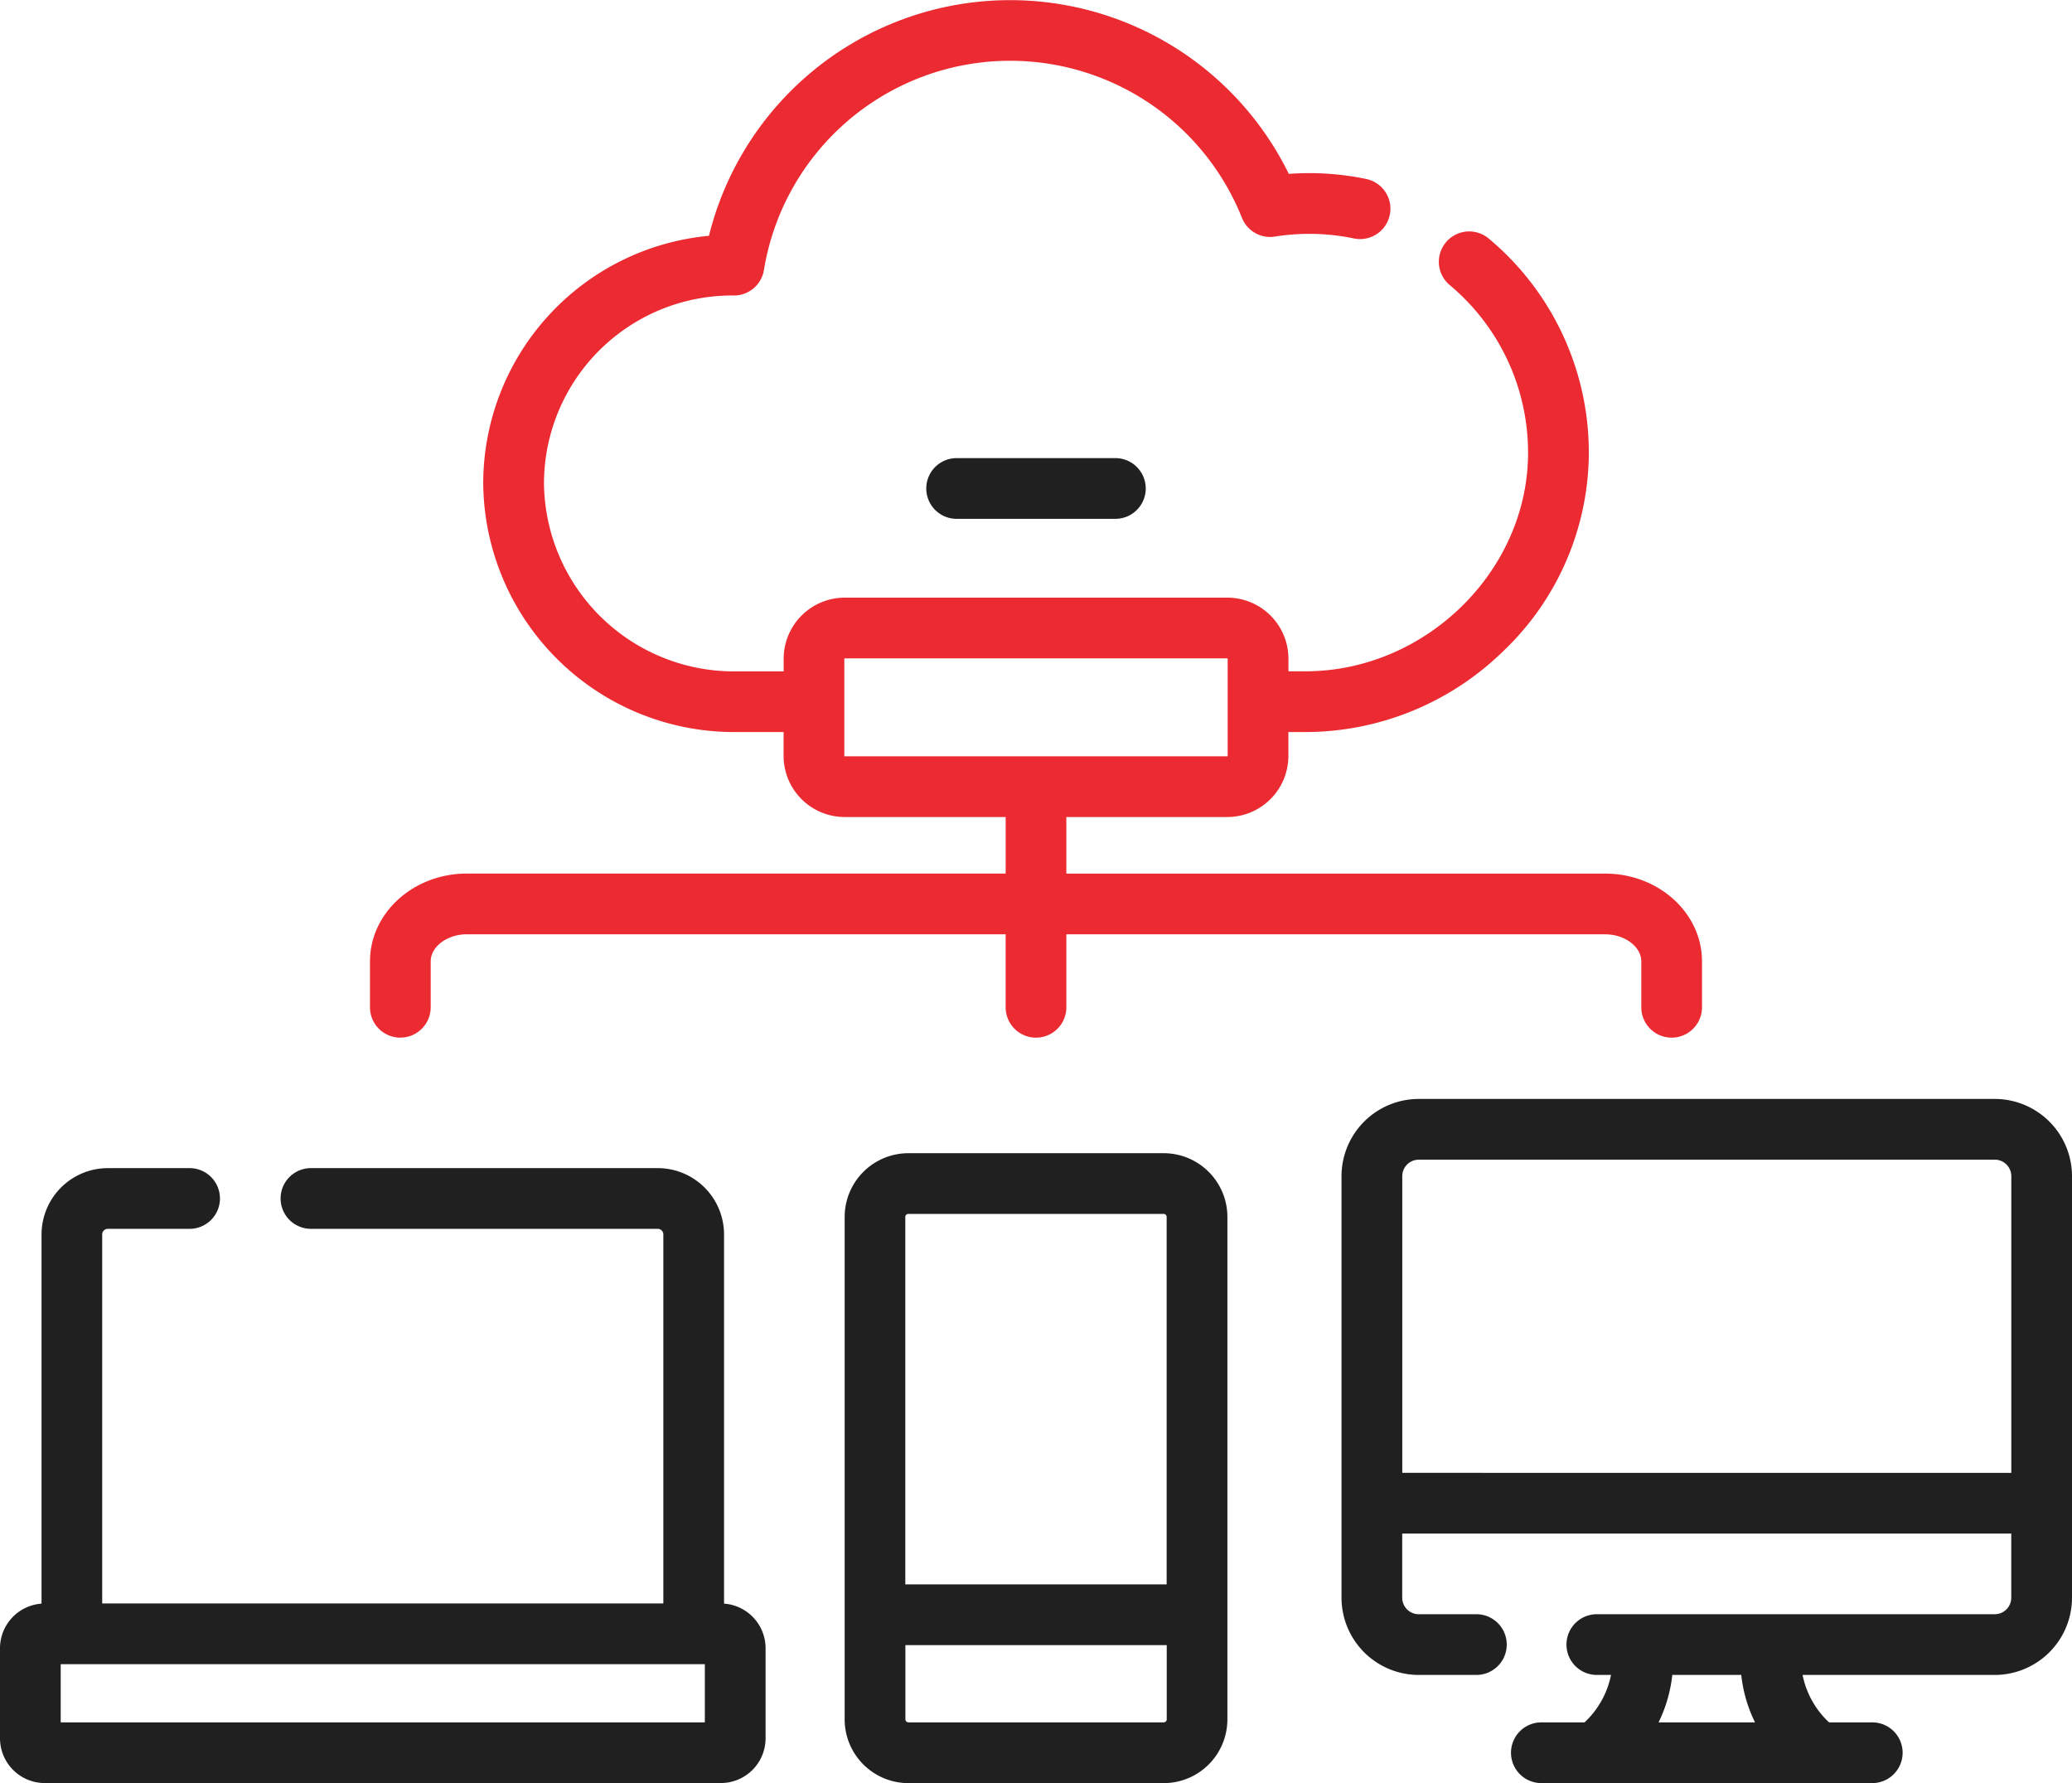
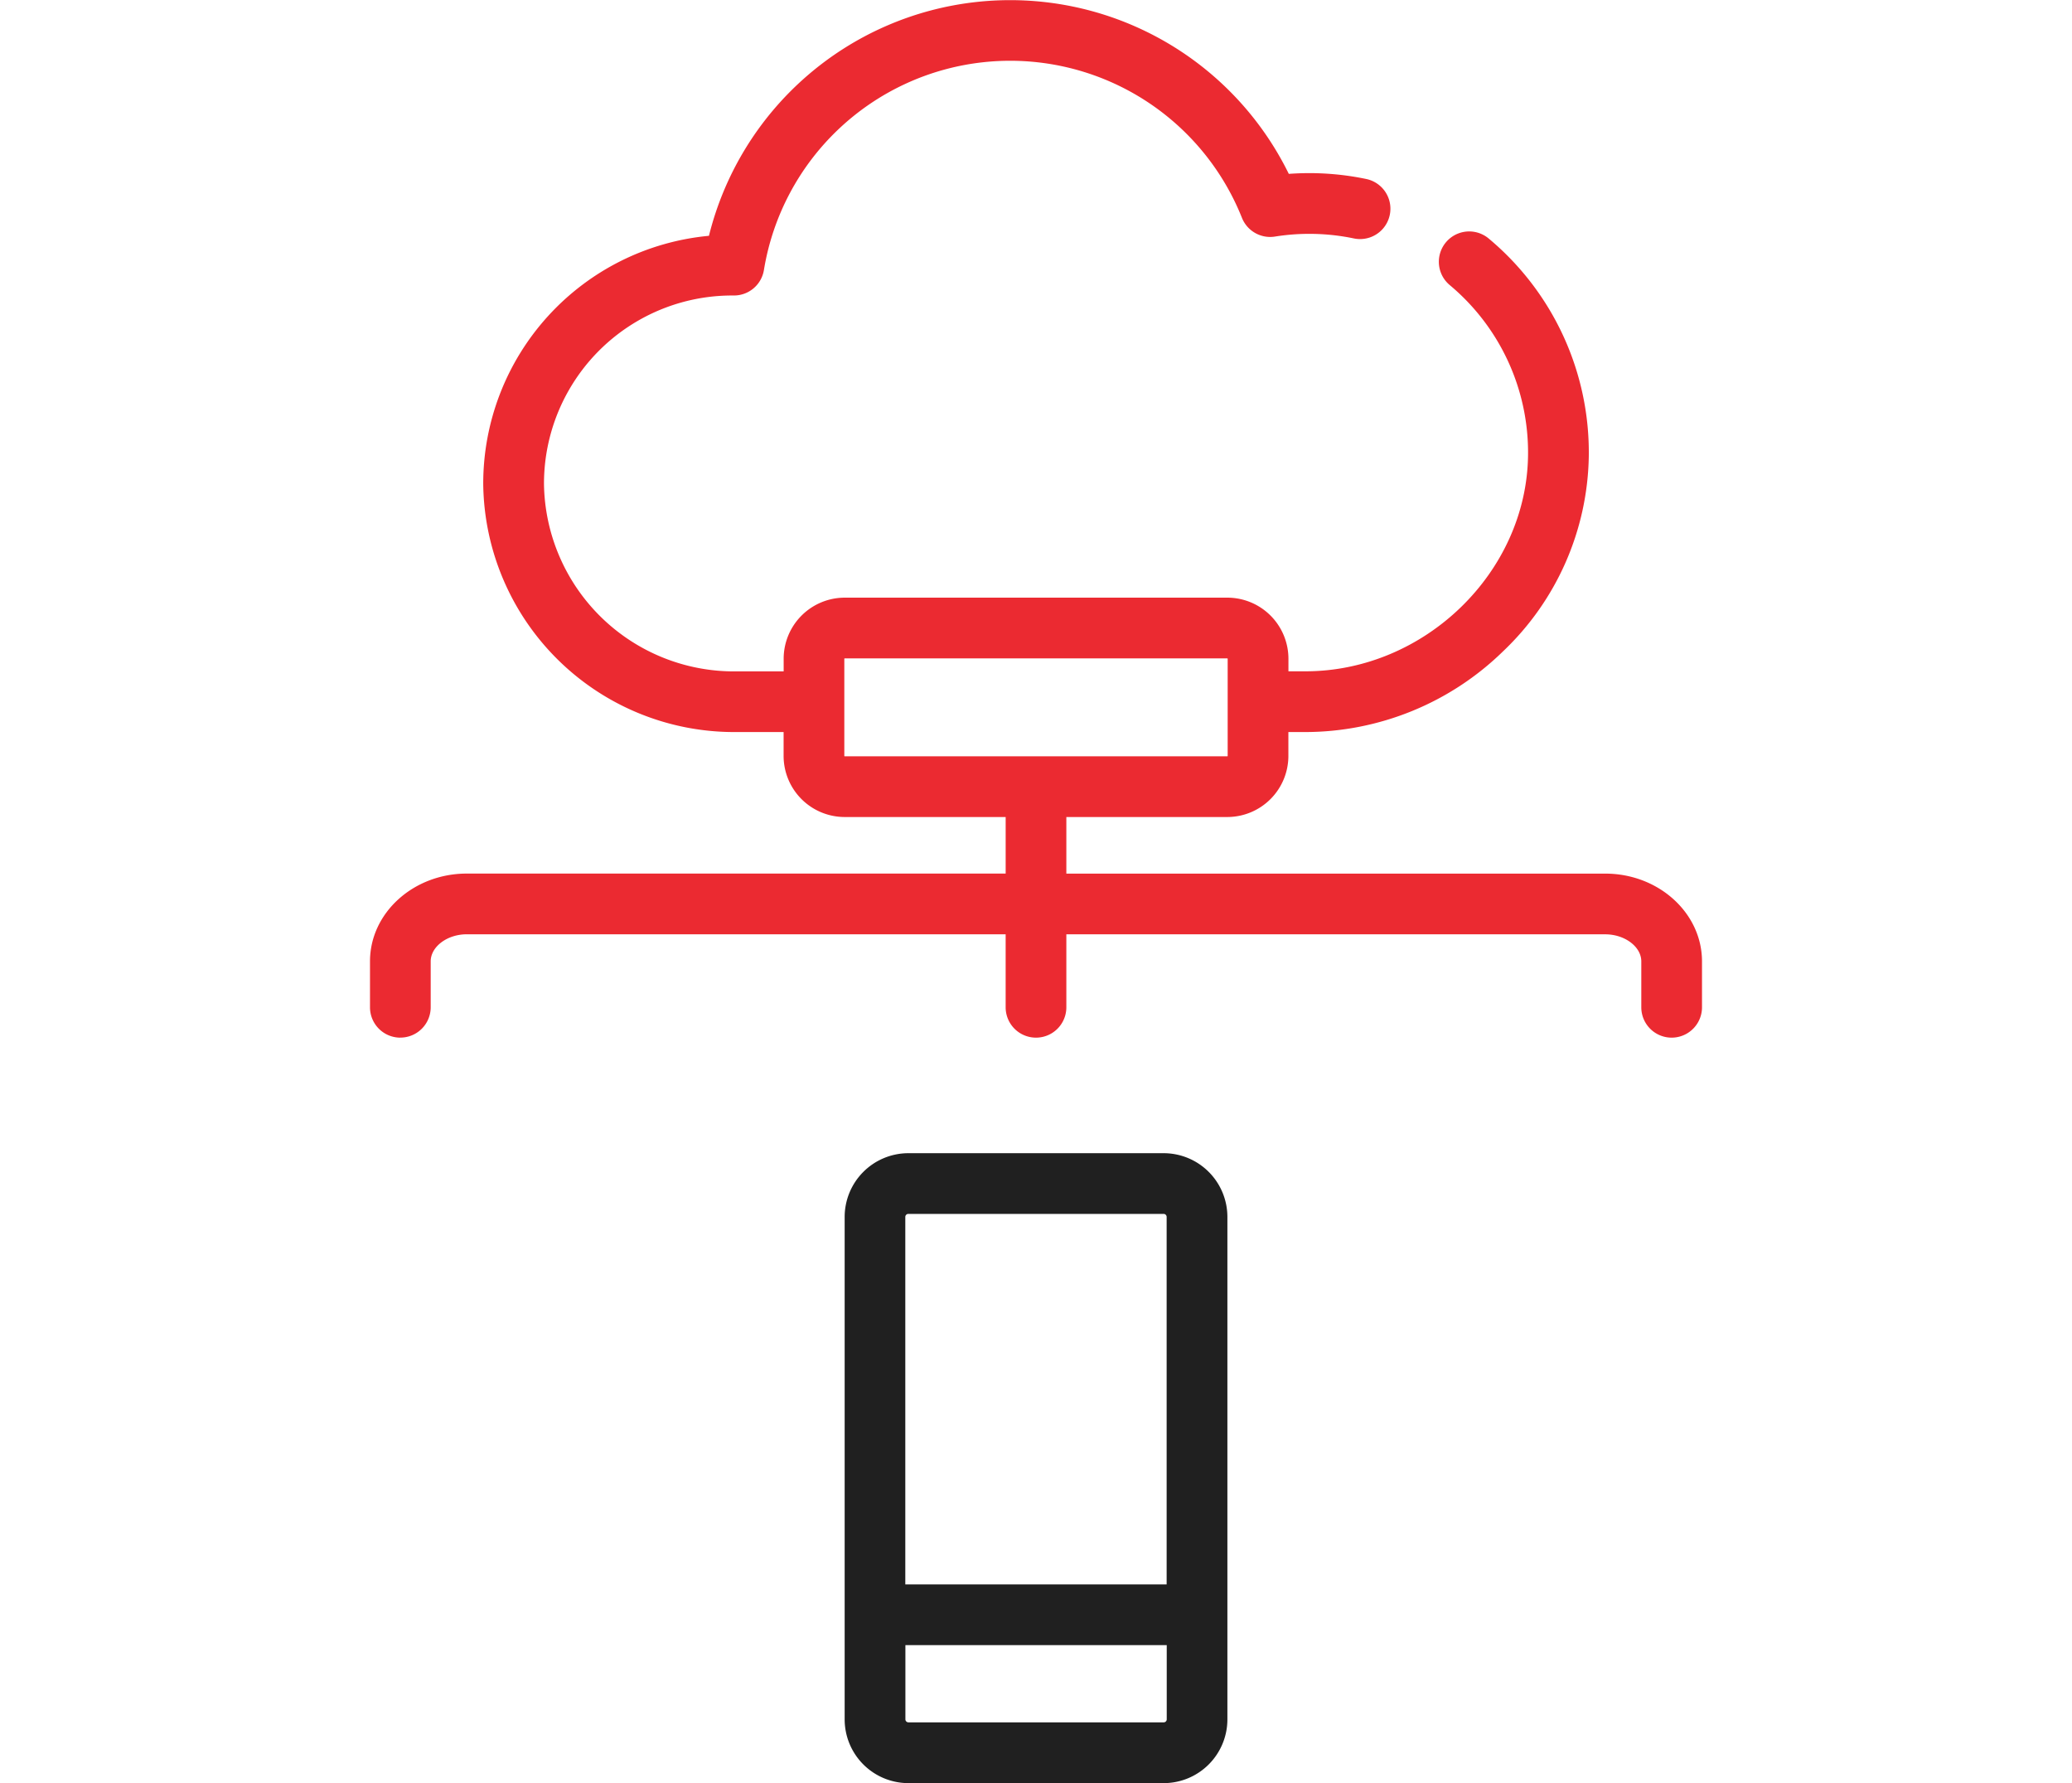
<svg xmlns="http://www.w3.org/2000/svg" width="151.766" height="130.584" viewBox="0 0 151.766 130.584">
  <defs>
    <style>
      .cls-1 {
        fill: #202020;
      }

      .cls-2 {
        fill: #eb2a31;
      }
    </style>
  </defs>
  <g id="cloud-computing" transform="translate(0 -35.73)">
-     <path id="Path_37513" data-name="Path 37513" class="cls-1" d="M231.107,148.916a2.223,2.223,0,0,0,0,4.446h11.629a2.223,2.223,0,1,0,0-4.446Z" transform="translate(-161.038 -79.635)" />
    <path id="Path_37514" data-name="Path 37514" class="cls-2" d="M93.651,111.72a2.223,2.223,0,0,0,2.223-2.223v-3.361c0-1.075,1.209-1.983,2.641-1.983h39.472V109.5a2.223,2.223,0,0,0,4.446,0v-5.344h39.472c1.431,0,2.641.908,2.641,1.983V109.5a2.223,2.223,0,1,0,4.446,0v-3.361c0-3.545-3.179-6.429-7.087-6.429H142.433V95.565h11.79a4.478,4.478,0,0,0,4.473-4.473v-1.75h1.246a20.772,20.772,0,0,0,14.48-5.913A20.139,20.139,0,0,0,180.7,69.137,20.4,20.4,0,0,0,173.37,53.2a2.223,2.223,0,0,0-2.859,3.405,15.975,15.975,0,0,1,5.739,12.474c-.107,8.572-7.576,15.815-16.308,15.815H158.7v-.921a4.478,4.478,0,0,0-4.473-4.473H126.2a4.478,4.478,0,0,0-4.473,4.473V84.9h-3.533a13.923,13.923,0,0,1-14.022-13.71,13.78,13.78,0,0,1,13.809-13.819h.106a2.223,2.223,0,0,0,2.194-1.866,18.278,18.278,0,0,1,35.015-3.818,2.226,2.226,0,0,0,2.413,1.369,15.981,15.981,0,0,1,5.784.136,2.223,2.223,0,1,0,.907-4.353,20.413,20.413,0,0,0-5.673-.375A22.731,22.731,0,0,0,116.255,53,18.226,18.226,0,0,0,99.722,71.2,18.377,18.377,0,0,0,118.19,89.342h3.533v1.75a4.478,4.478,0,0,0,4.473,4.473h11.792v4.142H98.515c-3.908,0-7.087,2.884-7.087,6.429V109.5a2.223,2.223,0,0,0,2.223,2.223ZM126.17,91.092V83.975a.026.026,0,0,1,.026-.026h28.027a.026.026,0,0,1,.026.026v7.117a.026.026,0,0,1-.026.026H126.2A.026.026,0,0,1,126.17,91.092Z" transform="translate(-64.327)" />
-     <path id="Path_37515" data-name="Path 37515" class="cls-1" d="M53.034,356.231V329.194a4.863,4.863,0,0,0-4.858-4.858h-25.4a2.223,2.223,0,0,0,0,4.446h25.4a.412.412,0,0,1,.411.411v27.025H7.485V329.194a.412.412,0,0,1,.411-.411h5.992a2.223,2.223,0,0,0,0-4.446H7.9a4.863,4.863,0,0,0-4.857,4.858v27.037A3.278,3.278,0,0,0,0,359.495v6.6a3.28,3.28,0,0,0,3.276,3.276H52.8a3.28,3.28,0,0,0,3.276-3.276v-6.6A3.278,3.278,0,0,0,53.034,356.231Zm-1.407,8.695H4.446v-4.26H51.627Z" transform="translate(0 -203.058)" />
-     <path id="Path_37516" data-name="Path 37516" class="cls-1" d="M379.351,307.244H337.157A5.66,5.66,0,0,0,331.5,312.9v30.873a5.66,5.66,0,0,0,5.654,5.654h4.225a2.223,2.223,0,1,0,0-4.446h-4.225a1.209,1.209,0,0,1-1.208-1.208v-4.7h44.61v4.7a1.209,1.209,0,0,1-1.208,1.208H350.2a2.223,2.223,0,1,0,0,4.446h1.04a6.48,6.48,0,0,1-1.94,3.475h-3.163a2.223,2.223,0,1,0,0,4.446h24.239a2.223,2.223,0,1,0,0-4.446H367.21a6.481,6.481,0,0,1-1.939-3.475h14.08a5.661,5.661,0,0,0,5.654-5.654V312.9A5.66,5.66,0,0,0,379.351,307.244ZM361.787,352.9h-7.065a10.345,10.345,0,0,0,1.006-3.475h5.052A10.34,10.34,0,0,0,361.787,352.9Zm-25.837-18.273V312.9a1.209,1.209,0,0,1,1.208-1.208h42.194a1.209,1.209,0,0,1,1.208,1.208v21.729Z" transform="translate(-233.239 -191.032)" />
    <path id="Path_37517" data-name="Path 37517" class="cls-1" d="M232.076,320.648h-18.7a4.672,4.672,0,0,0-4.667,4.667v36.8a4.672,4.672,0,0,0,4.667,4.667h18.7a4.672,4.672,0,0,0,4.667-4.667V325.315A4.672,4.672,0,0,0,232.076,320.648Zm-18.925,4.667a.221.221,0,0,1,.221-.221h18.7a.221.221,0,0,1,.221.221v26.914H213.151ZM232.3,362.11a.221.221,0,0,1-.221.221h-18.7a.221.221,0,0,1-.221-.221v-5.435H232.3Z" transform="translate(-146.841 -200.463)" />
  </g>
</svg>